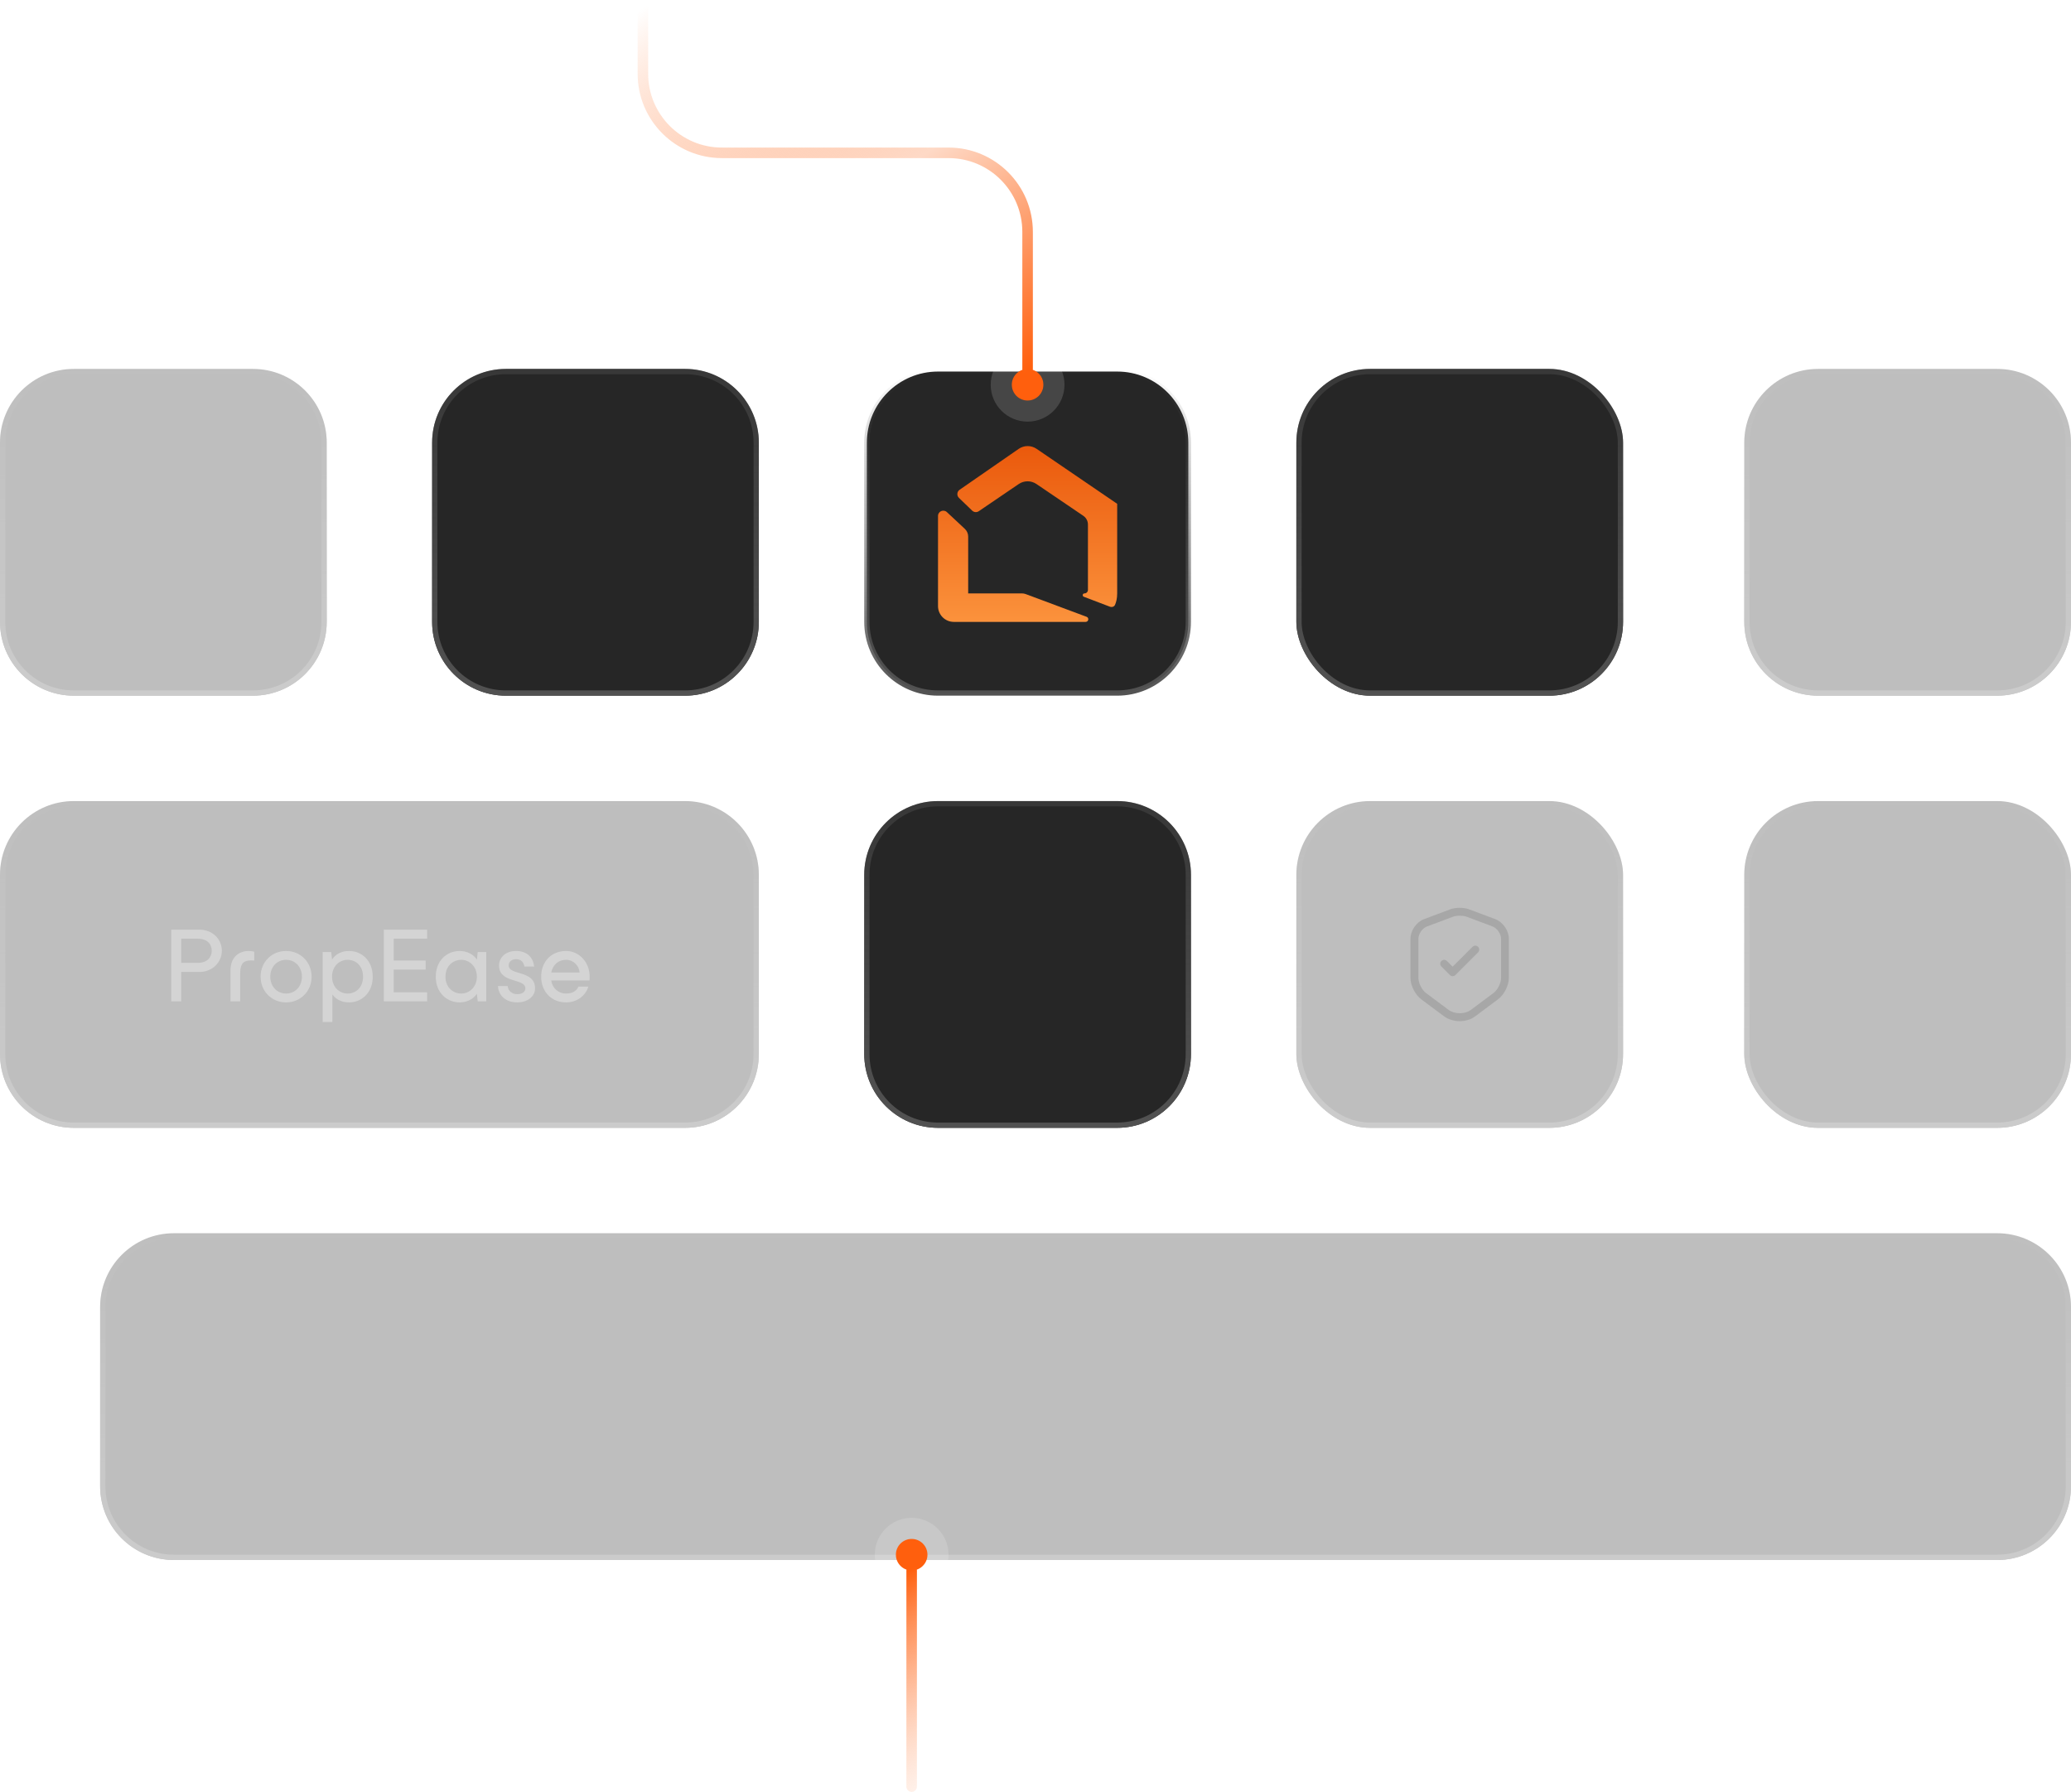
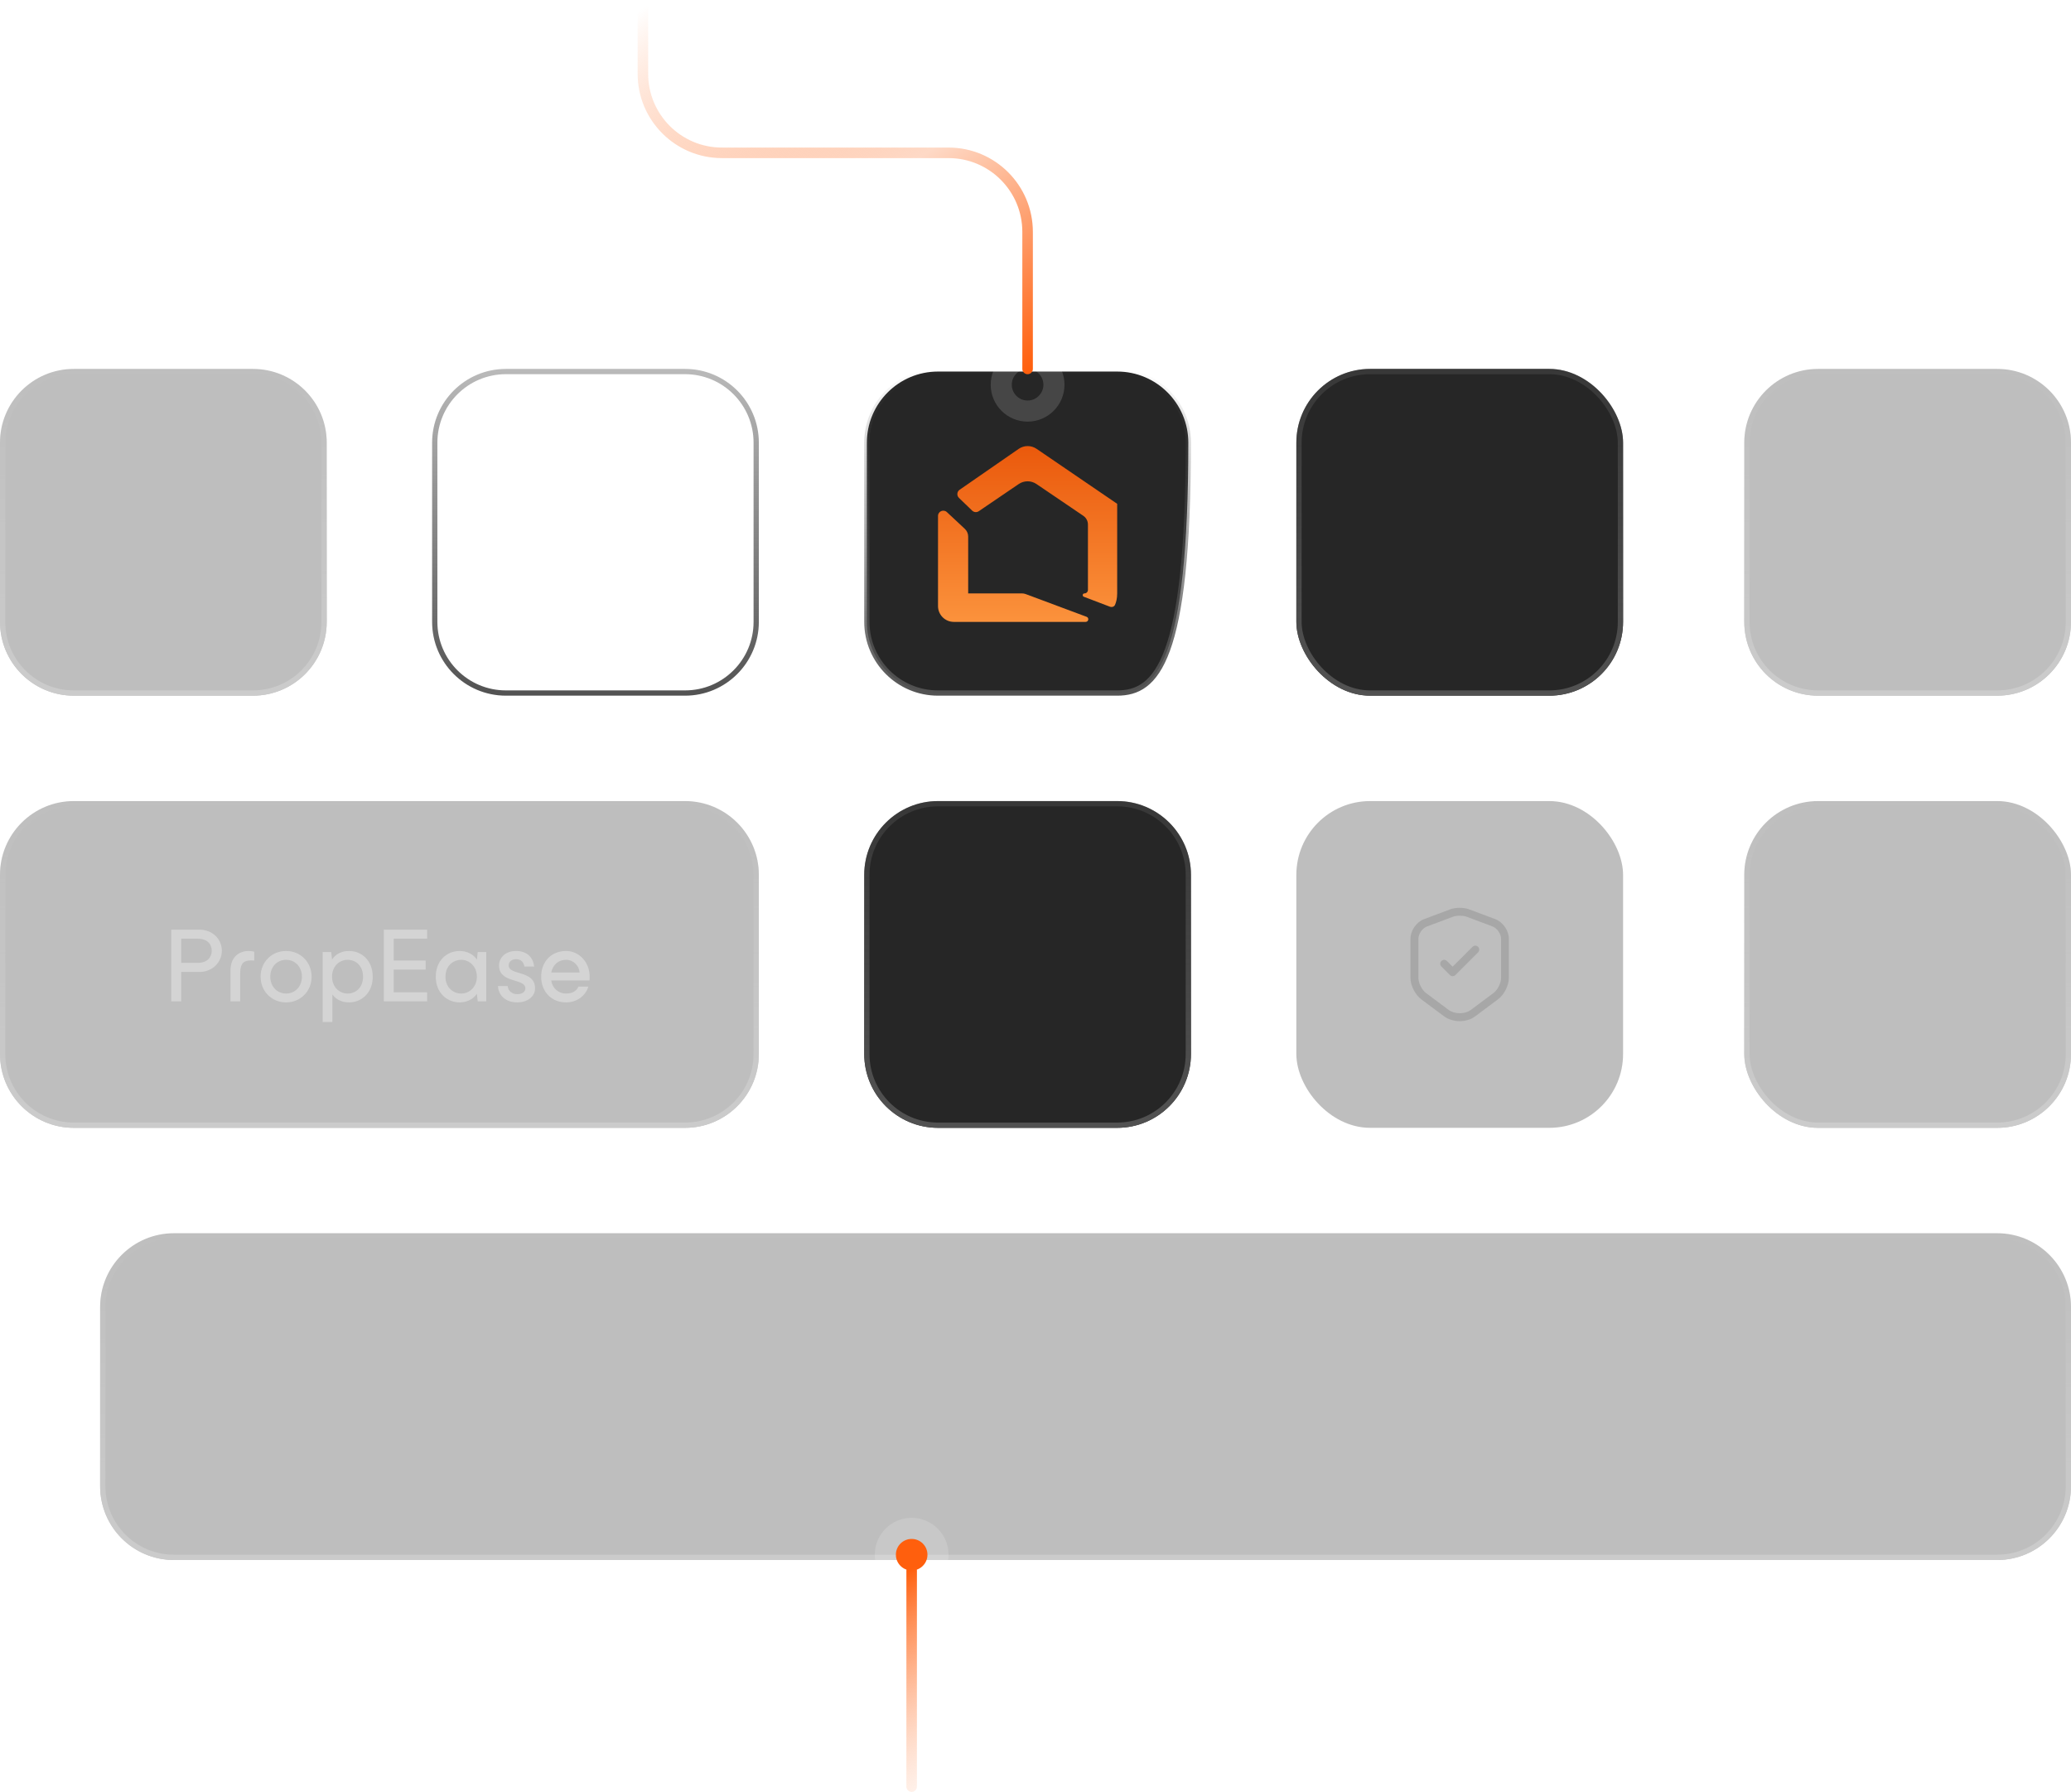
<svg xmlns="http://www.w3.org/2000/svg" width="393" height="340" viewBox="0 0 393 340" fill="none">
-   <path d="M164.5 84C164.5 76.544 170.544 70.5 178 70.5H212C219.456 70.5 225.5 76.544 225.5 84V118C225.5 125.456 219.456 131.5 212 131.5H178C170.544 131.5 164.5 125.456 164.5 118V84Z" fill="#262626" stroke="url(#paint0_linear_701_207)" />
+   <path d="M164.5 84C164.5 76.544 170.544 70.5 178 70.5H212C219.456 70.5 225.5 76.544 225.5 84C225.5 125.456 219.456 131.5 212 131.5H178C170.544 131.5 164.5 125.456 164.5 118V84Z" fill="#262626" stroke="url(#paint0_linear_701_207)" />
  <g filter="url(#filter0_i_701_207)">
    <rect x="168" y="74" width="54" height="54" rx="10" fill="#262626" />
  </g>
  <path d="M182.1 92.931C181.581 93.29 181.521 94.035 181.975 94.473L184.484 96.89C184.825 97.219 185.349 97.263 185.74 96.997L193.315 91.845C194.332 91.153 195.668 91.152 196.686 91.843L205.573 97.872C206.122 98.244 206.45 98.864 206.45 99.527V111.936C206.45 112.301 206.155 112.596 205.79 112.596C205.424 112.596 205.33 113.104 205.673 113.234L210.6 115.11C210.986 115.257 211.42 115.143 211.589 114.766C211.788 114.319 212 113.606 212 112.596V95.596L196.703 85.162C195.677 84.462 194.326 84.467 193.305 85.174L182.1 92.931Z" fill="url(#paint1_linear_701_207)" />
  <path d="M178 97.898C178 97.024 179.043 96.571 179.683 97.168L183.09 100.351C183.495 100.729 183.725 101.258 183.725 101.812V112.596H193.938C194.177 112.596 194.413 112.639 194.637 112.722L206.19 117.032C206.712 117.226 206.573 118 206.016 118H181C179.343 118 178 116.657 178 115V97.898Z" fill="url(#paint2_linear_701_207)" />
  <g filter="url(#filter1_i_701_207)">
    <rect x="246" y="70" width="62" height="62" rx="14" fill="#262626" />
  </g>
  <rect x="246.5" y="70.5" width="61" height="61" rx="13.5" stroke="url(#paint3_linear_701_207)" />
  <g opacity="0.3">
    <g filter="url(#filter2_i_701_207)">
      <rect x="246" y="152" width="62" height="62" rx="14" fill="#262626" />
    </g>
-     <rect x="246.5" y="152.5" width="61" height="61" rx="13.5" stroke="url(#paint4_linear_701_207)" />
  </g>
  <g opacity="0.3">
    <path d="M277 193.76C275.91 193.76 274.83 193.44 273.98 192.81L269.68 189.6C268.54 188.75 267.65 186.97 267.65 185.56V178.12C267.65 176.58 268.78 174.94 270.23 174.4L275.22 172.53C276.21 172.16 277.77 172.16 278.76 172.53L283.75 174.4C285.2 174.94 286.33 176.58 286.33 178.12V185.55C286.33 186.97 285.44 188.74 284.3 189.59L280 192.8C279.17 193.44 278.09 193.76 277 193.76ZM275.75 173.94L270.76 175.81C269.91 176.13 269.16 177.21 269.16 178.13V185.56C269.16 186.51 269.83 187.84 270.58 188.4L274.88 191.61C276.03 192.47 277.97 192.47 279.13 191.61L283.43 188.4C284.19 187.83 284.85 186.51 284.85 185.56V178.12C284.85 177.21 284.1 176.13 283.25 175.8L278.26 173.93C277.58 173.69 276.42 173.69 275.75 173.94Z" fill="#737373" />
    <path d="M275.66 185.23C275.47 185.23 275.28 185.16 275.13 185.01L273.52 183.4C273.23 183.11 273.23 182.63 273.52 182.34C273.81 182.05 274.29 182.05 274.58 182.34L275.66 183.42L279.43 179.65C279.72 179.36 280.2 179.36 280.49 179.65C280.78 179.94 280.78 180.42 280.49 180.71L276.19 185.01C276.04 185.16 275.85 185.23 275.66 185.23Z" fill="#737373" />
  </g>
  <g opacity="0.3">
    <g filter="url(#filter3_i_701_207)">
      <rect x="331" y="152" width="62" height="62" rx="14" fill="#262626" />
    </g>
    <rect x="331.5" y="152.5" width="61" height="61" rx="13.5" stroke="url(#paint5_linear_701_207)" />
  </g>
  <g filter="url(#filter4_i_701_207)">
    <path d="M164 166C164 158.268 170.268 152 178 152H212C219.732 152 226 158.268 226 166V200C226 207.732 219.732 214 212 214H178C170.268 214 164 207.732 164 200V166Z" fill="#262626" />
  </g>
  <path d="M164.5 166C164.5 158.544 170.544 152.5 178 152.5H212C219.456 152.5 225.5 158.544 225.5 166V200C225.5 207.456 219.456 213.5 212 213.5H178C170.544 213.5 164.5 207.456 164.5 200V166Z" stroke="url(#paint6_linear_701_207)" />
  <g filter="url(#filter5_i_701_207)">
-     <path d="M82 84C82 76.268 88.268 70 96 70H130C137.732 70 144 76.268 144 84V118C144 125.732 137.732 132 130 132H96C88.268 132 82 125.732 82 118V84Z" fill="#262626" />
-   </g>
+     </g>
  <path d="M82.5 84C82.5 76.544 88.544 70.5 96 70.5H130C137.456 70.5 143.5 76.544 143.5 84V118C143.5 125.456 137.456 131.5 130 131.5H96C88.544 131.5 82.5 125.456 82.5 118V84Z" stroke="url(#paint7_linear_701_207)" />
  <g opacity="0.3">
    <g filter="url(#filter6_i_701_207)">
      <path d="M0 166C0 158.268 6.268 152 14 152H130C137.732 152 144 158.268 144 166V200C144 207.732 137.732 214 130 214H14C6.268 214 0 207.732 0 200V166Z" fill="#262626" />
    </g>
    <path d="M0.5 166C0.5 158.544 6.544 152.5 14 152.5H130C137.456 152.5 143.5 158.544 143.5 166V200C143.5 207.456 137.456 213.5 130 213.5H14C6.544 213.5 0.5 207.456 0.5 200V166Z" stroke="url(#paint8_linear_701_207)" />
  </g>
  <path d="M32.5 190V176.4H37.88C40.28 176.4 42.1 178.18 42.1 180.4C42.1 182.6 40.28 184.42 37.88 184.42H34.38V190H32.5ZM34.38 182.7H37.48C39.44 182.7 40.18 181.54 40.18 180.4C40.18 179.24 39.44 178.12 37.54 178.12H34.38V182.7ZM43.743 184.08C43.743 181.76 45.203 180.44 47.223 180.44C47.603 180.44 47.943 180.5 48.243 180.58V182.26C47.863 182.22 47.663 182.24 47.523 182.24C46.363 182.24 45.583 182.76 45.583 184.52V190H43.743V184.08ZM54.292 190.2C51.532 190.2 49.452 188.06 49.452 185.32C49.452 182.58 51.532 180.44 54.292 180.44C57.052 180.44 59.132 182.58 59.132 185.32C59.132 188.06 57.052 190.2 54.292 190.2ZM54.292 188.52C56.012 188.52 57.292 187.18 57.292 185.32C57.292 183.46 56.012 182.12 54.292 182.12C52.572 182.12 51.292 183.46 51.292 185.32C51.292 187.18 52.572 188.52 54.292 188.52ZM66.231 190.2C64.93 190.2 63.751 189.68 63.071 188.68V193.92H61.23V180.64H62.85L63.011 182.06C63.691 181 64.891 180.44 66.231 180.44C68.591 180.44 70.731 182.22 70.731 185.32C70.731 188.42 68.591 190.2 66.231 190.2ZM65.971 188.52C67.55 188.52 68.891 187.36 68.891 185.32C68.891 183.28 67.55 182.12 65.971 182.12C64.41 182.12 63.011 183.34 63.011 185.32C63.011 187.3 64.41 188.52 65.971 188.52ZM72.832 190V176.4H81.052V178.12H74.712V182.26H80.772V183.98H74.712V188.28H81.052V190H72.832ZM87.234 190.2C84.854 190.2 82.694 188.42 82.694 185.32C82.694 182.22 84.854 180.44 87.234 180.44C88.514 180.44 89.794 181 90.494 182.08L90.654 180.64H92.274V190H90.654L90.494 188.56C89.794 189.64 88.514 190.2 87.234 190.2ZM87.534 188.52C89.054 188.52 90.494 187.3 90.494 185.32C90.494 183.34 89.054 182.12 87.534 182.12C85.974 182.12 84.534 183.28 84.534 185.32C84.534 187.36 85.974 188.52 87.534 188.52ZM98.155 190.2C96.095 190.2 94.595 189 94.495 187.1H96.335C96.435 188.06 97.215 188.64 98.155 188.64C99.215 188.64 99.695 188.1 99.695 187.54C99.695 185.56 94.695 186.66 94.695 183.18C94.695 181.84 95.795 180.44 97.935 180.44C99.815 180.44 101.175 181.5 101.355 183.4H99.515C99.375 182.52 98.815 182 97.935 182C97.135 182 96.535 182.46 96.535 183.18C96.535 185.16 101.535 184 101.535 187.54C101.535 189.1 100.075 190.2 98.155 190.2ZM107.414 190.2C104.694 190.2 102.694 188.22 102.694 185.32C102.694 182.44 104.654 180.44 107.414 180.44C109.874 180.44 111.894 182.54 111.894 185.32C111.894 185.6 111.894 185.76 111.854 186.04H104.594C104.854 187.56 105.974 188.52 107.414 188.52C108.594 188.52 109.374 188.06 109.774 187.2H111.654C111.094 188.98 109.474 190.2 107.414 190.2ZM104.614 184.52H109.994C109.874 183.24 108.834 182.12 107.414 182.12C105.974 182.12 104.894 183.06 104.614 184.52Z" fill="#D4D4D4" />
  <g opacity="0.3">
    <g filter="url(#filter7_i_701_207)">
      <path d="M19 248C19 240.268 25.268 234 33 234H379C386.732 234 393 240.268 393 248V282C393 289.732 386.732 296 379 296H33C25.268 296 19 289.732 19 282V248Z" fill="#262626" />
    </g>
    <path d="M19.5 248C19.5 240.544 25.544 234.5 33 234.5H379C386.456 234.5 392.5 240.544 392.5 248V282C392.5 289.456 386.456 295.5 379 295.5H33C25.544 295.5 19.5 289.456 19.5 282V248Z" stroke="url(#paint9_linear_701_207)" />
  </g>
  <g opacity="0.3">
    <g filter="url(#filter8_i_701_207)">
      <path d="M0 84C0 76.268 6.268 70 14 70H48C55.732 70 62 76.268 62 84V118C62 125.732 55.732 132 48 132H14C6.268 132 0 125.732 0 118V84Z" fill="#262626" />
    </g>
    <path d="M0.5 84C0.5 76.544 6.544 70.5 14 70.5H48C55.456 70.5 61.5 76.544 61.5 84V118C61.5 125.456 55.456 131.5 48 131.5H14C6.544 131.5 0.5 125.456 0.5 118V84Z" stroke="url(#paint10_linear_701_207)" />
  </g>
  <g opacity="0.3">
    <g filter="url(#filter9_i_701_207)">
      <path d="M331 84C331 76.268 337.268 70 345 70H379C386.732 70 393 76.268 393 84V118C393 125.732 386.732 132 379 132H345C337.268 132 331 125.732 331 118V84Z" fill="#262626" />
    </g>
    <path d="M331.5 84C331.5 76.544 337.544 70.5 345 70.5H379C386.456 70.5 392.5 76.544 392.5 84V118C392.5 125.456 386.456 131.5 379 131.5H345C337.544 131.5 331.5 125.456 331.5 118V84Z" stroke="url(#paint11_linear_701_207)" />
  </g>
-   <circle cx="195" cy="73" r="3" fill="#FF5F0D" />
  <circle cx="195" cy="73" r="5" stroke="white" stroke-opacity="0.15" stroke-width="4" />
  <path d="M195 70V44C195 35.716 188.284 29 180 29H137C128.716 29 122 22.284 122 14V1" stroke="url(#paint12_linear_701_207)" stroke-width="2" stroke-linecap="round" stroke-linejoin="round" />
  <circle cx="173" cy="295" r="3" transform="rotate(-180 173 295)" fill="#FF5F0D" />
  <circle cx="173" cy="295" r="5" transform="rotate(-180 173 295)" stroke="white" stroke-opacity="0.15" stroke-width="4" />
  <path d="M173 298L173 339" stroke="url(#paint13_linear_701_207)" stroke-width="2" stroke-linecap="round" stroke-linejoin="round" />
  <defs>
    <filter id="filter0_i_701_207" x="168" y="74" width="54" height="54" filterUnits="userSpaceOnUse" color-interpolation-filters="sRGB">
      <feFlood flood-opacity="0" result="BackgroundImageFix" />
      <feBlend mode="normal" in="SourceGraphic" in2="BackgroundImageFix" result="shape" />
      <feColorMatrix in="SourceAlpha" type="matrix" values="0 0 0 0 0 0 0 0 0 0 0 0 0 0 0 0 0 0 127 0" result="hardAlpha" />
      <feMorphology radius="2" operator="erode" in="SourceAlpha" result="effect1_innerShadow_701_207" />
      <feOffset />
      <feGaussianBlur stdDeviation="6.7" />
      <feComposite in2="hardAlpha" operator="arithmetic" k2="-1" k3="1" />
      <feColorMatrix type="matrix" values="0 0 0 0 1 0 0 0 0 1 0 0 0 0 1 0 0 0 0.08 0" />
      <feBlend mode="normal" in2="shape" result="effect1_innerShadow_701_207" />
    </filter>
    <filter id="filter1_i_701_207" x="246" y="70" width="62" height="62" filterUnits="userSpaceOnUse" color-interpolation-filters="sRGB">
      <feFlood flood-opacity="0" result="BackgroundImageFix" />
      <feBlend mode="normal" in="SourceGraphic" in2="BackgroundImageFix" result="shape" />
      <feColorMatrix in="SourceAlpha" type="matrix" values="0 0 0 0 0 0 0 0 0 0 0 0 0 0 0 0 0 0 127 0" result="hardAlpha" />
      <feMorphology radius="2" operator="erode" in="SourceAlpha" result="effect1_innerShadow_701_207" />
      <feOffset />
      <feGaussianBlur stdDeviation="6.7" />
      <feComposite in2="hardAlpha" operator="arithmetic" k2="-1" k3="1" />
      <feColorMatrix type="matrix" values="0 0 0 0 1 0 0 0 0 1 0 0 0 0 1 0 0 0 0.08 0" />
      <feBlend mode="normal" in2="shape" result="effect1_innerShadow_701_207" />
    </filter>
    <filter id="filter2_i_701_207" x="246" y="152" width="62" height="62" filterUnits="userSpaceOnUse" color-interpolation-filters="sRGB">
      <feFlood flood-opacity="0" result="BackgroundImageFix" />
      <feBlend mode="normal" in="SourceGraphic" in2="BackgroundImageFix" result="shape" />
      <feColorMatrix in="SourceAlpha" type="matrix" values="0 0 0 0 0 0 0 0 0 0 0 0 0 0 0 0 0 0 127 0" result="hardAlpha" />
      <feMorphology radius="2" operator="erode" in="SourceAlpha" result="effect1_innerShadow_701_207" />
      <feOffset />
      <feGaussianBlur stdDeviation="6.7" />
      <feComposite in2="hardAlpha" operator="arithmetic" k2="-1" k3="1" />
      <feColorMatrix type="matrix" values="0 0 0 0 1 0 0 0 0 1 0 0 0 0 1 0 0 0 0.08 0" />
      <feBlend mode="normal" in2="shape" result="effect1_innerShadow_701_207" />
    </filter>
    <filter id="filter3_i_701_207" x="331" y="152" width="62" height="62" filterUnits="userSpaceOnUse" color-interpolation-filters="sRGB">
      <feFlood flood-opacity="0" result="BackgroundImageFix" />
      <feBlend mode="normal" in="SourceGraphic" in2="BackgroundImageFix" result="shape" />
      <feColorMatrix in="SourceAlpha" type="matrix" values="0 0 0 0 0 0 0 0 0 0 0 0 0 0 0 0 0 0 127 0" result="hardAlpha" />
      <feMorphology radius="2" operator="erode" in="SourceAlpha" result="effect1_innerShadow_701_207" />
      <feOffset />
      <feGaussianBlur stdDeviation="6.7" />
      <feComposite in2="hardAlpha" operator="arithmetic" k2="-1" k3="1" />
      <feColorMatrix type="matrix" values="0 0 0 0 1 0 0 0 0 1 0 0 0 0 1 0 0 0 0.08 0" />
      <feBlend mode="normal" in2="shape" result="effect1_innerShadow_701_207" />
    </filter>
    <filter id="filter4_i_701_207" x="164" y="152" width="62" height="62" filterUnits="userSpaceOnUse" color-interpolation-filters="sRGB">
      <feFlood flood-opacity="0" result="BackgroundImageFix" />
      <feBlend mode="normal" in="SourceGraphic" in2="BackgroundImageFix" result="shape" />
      <feColorMatrix in="SourceAlpha" type="matrix" values="0 0 0 0 0 0 0 0 0 0 0 0 0 0 0 0 0 0 127 0" result="hardAlpha" />
      <feMorphology radius="2" operator="erode" in="SourceAlpha" result="effect1_innerShadow_701_207" />
      <feOffset />
      <feGaussianBlur stdDeviation="6.7" />
      <feComposite in2="hardAlpha" operator="arithmetic" k2="-1" k3="1" />
      <feColorMatrix type="matrix" values="0 0 0 0 1 0 0 0 0 1 0 0 0 0 1 0 0 0 0.08 0" />
      <feBlend mode="normal" in2="shape" result="effect1_innerShadow_701_207" />
    </filter>
    <filter id="filter5_i_701_207" x="82" y="70" width="62" height="62" filterUnits="userSpaceOnUse" color-interpolation-filters="sRGB">
      <feFlood flood-opacity="0" result="BackgroundImageFix" />
      <feBlend mode="normal" in="SourceGraphic" in2="BackgroundImageFix" result="shape" />
      <feColorMatrix in="SourceAlpha" type="matrix" values="0 0 0 0 0 0 0 0 0 0 0 0 0 0 0 0 0 0 127 0" result="hardAlpha" />
      <feMorphology radius="2" operator="erode" in="SourceAlpha" result="effect1_innerShadow_701_207" />
      <feOffset />
      <feGaussianBlur stdDeviation="6.7" />
      <feComposite in2="hardAlpha" operator="arithmetic" k2="-1" k3="1" />
      <feColorMatrix type="matrix" values="0 0 0 0 1 0 0 0 0 1 0 0 0 0 1 0 0 0 0.08 0" />
      <feBlend mode="normal" in2="shape" result="effect1_innerShadow_701_207" />
    </filter>
    <filter id="filter6_i_701_207" x="0" y="152" width="144" height="62" filterUnits="userSpaceOnUse" color-interpolation-filters="sRGB">
      <feFlood flood-opacity="0" result="BackgroundImageFix" />
      <feBlend mode="normal" in="SourceGraphic" in2="BackgroundImageFix" result="shape" />
      <feColorMatrix in="SourceAlpha" type="matrix" values="0 0 0 0 0 0 0 0 0 0 0 0 0 0 0 0 0 0 127 0" result="hardAlpha" />
      <feMorphology radius="2" operator="erode" in="SourceAlpha" result="effect1_innerShadow_701_207" />
      <feOffset />
      <feGaussianBlur stdDeviation="6.7" />
      <feComposite in2="hardAlpha" operator="arithmetic" k2="-1" k3="1" />
      <feColorMatrix type="matrix" values="0 0 0 0 1 0 0 0 0 1 0 0 0 0 1 0 0 0 0.08 0" />
      <feBlend mode="normal" in2="shape" result="effect1_innerShadow_701_207" />
    </filter>
    <filter id="filter7_i_701_207" x="19" y="234" width="374" height="62" filterUnits="userSpaceOnUse" color-interpolation-filters="sRGB">
      <feFlood flood-opacity="0" result="BackgroundImageFix" />
      <feBlend mode="normal" in="SourceGraphic" in2="BackgroundImageFix" result="shape" />
      <feColorMatrix in="SourceAlpha" type="matrix" values="0 0 0 0 0 0 0 0 0 0 0 0 0 0 0 0 0 0 127 0" result="hardAlpha" />
      <feMorphology radius="2" operator="erode" in="SourceAlpha" result="effect1_innerShadow_701_207" />
      <feOffset />
      <feGaussianBlur stdDeviation="6.7" />
      <feComposite in2="hardAlpha" operator="arithmetic" k2="-1" k3="1" />
      <feColorMatrix type="matrix" values="0 0 0 0 1 0 0 0 0 1 0 0 0 0 1 0 0 0 0.08 0" />
      <feBlend mode="normal" in2="shape" result="effect1_innerShadow_701_207" />
    </filter>
    <filter id="filter8_i_701_207" x="0" y="70" width="62" height="62" filterUnits="userSpaceOnUse" color-interpolation-filters="sRGB">
      <feFlood flood-opacity="0" result="BackgroundImageFix" />
      <feBlend mode="normal" in="SourceGraphic" in2="BackgroundImageFix" result="shape" />
      <feColorMatrix in="SourceAlpha" type="matrix" values="0 0 0 0 0 0 0 0 0 0 0 0 0 0 0 0 0 0 127 0" result="hardAlpha" />
      <feMorphology radius="2" operator="erode" in="SourceAlpha" result="effect1_innerShadow_701_207" />
      <feOffset />
      <feGaussianBlur stdDeviation="6.7" />
      <feComposite in2="hardAlpha" operator="arithmetic" k2="-1" k3="1" />
      <feColorMatrix type="matrix" values="0 0 0 0 1 0 0 0 0 1 0 0 0 0 1 0 0 0 0.08 0" />
      <feBlend mode="normal" in2="shape" result="effect1_innerShadow_701_207" />
    </filter>
    <filter id="filter9_i_701_207" x="331" y="70" width="62" height="62" filterUnits="userSpaceOnUse" color-interpolation-filters="sRGB">
      <feFlood flood-opacity="0" result="BackgroundImageFix" />
      <feBlend mode="normal" in="SourceGraphic" in2="BackgroundImageFix" result="shape" />
      <feColorMatrix in="SourceAlpha" type="matrix" values="0 0 0 0 0 0 0 0 0 0 0 0 0 0 0 0 0 0 127 0" result="hardAlpha" />
      <feMorphology radius="2" operator="erode" in="SourceAlpha" result="effect1_innerShadow_701_207" />
      <feOffset />
      <feGaussianBlur stdDeviation="6.7" />
      <feComposite in2="hardAlpha" operator="arithmetic" k2="-1" k3="1" />
      <feColorMatrix type="matrix" values="0 0 0 0 1 0 0 0 0 1 0 0 0 0 1 0 0 0 0.08 0" />
      <feBlend mode="normal" in2="shape" result="effect1_innerShadow_701_207" />
    </filter>
    <linearGradient id="paint0_linear_701_207" x1="195" y1="70" x2="195" y2="132" gradientUnits="userSpaceOnUse">
      <stop stop-color="#525252" stop-opacity="0" />
      <stop offset="1" stop-color="#525252" />
    </linearGradient>
    <linearGradient id="paint1_linear_701_207" x1="195" y1="84" x2="195" y2="118" gradientUnits="userSpaceOnUse">
      <stop stop-color="#EA580B" />
      <stop offset="1" stop-color="#FB923C" />
    </linearGradient>
    <linearGradient id="paint2_linear_701_207" x1="195" y1="84" x2="195" y2="118" gradientUnits="userSpaceOnUse">
      <stop stop-color="#EA580B" />
      <stop offset="1" stop-color="#FB923C" />
    </linearGradient>
    <linearGradient id="paint3_linear_701_207" x1="277" y1="70" x2="277" y2="132" gradientUnits="userSpaceOnUse">
      <stop stop-color="#525252" stop-opacity="0.4" />
      <stop offset="1" stop-color="#525252" />
    </linearGradient>
    <linearGradient id="paint4_linear_701_207" x1="277" y1="152" x2="277" y2="214" gradientUnits="userSpaceOnUse">
      <stop stop-color="#525252" stop-opacity="0" />
      <stop offset="1" stop-color="#525252" />
    </linearGradient>
    <linearGradient id="paint5_linear_701_207" x1="362" y1="152" x2="362" y2="214" gradientUnits="userSpaceOnUse">
      <stop stop-color="#525252" stop-opacity="0" />
      <stop offset="1" stop-color="#525252" />
    </linearGradient>
    <linearGradient id="paint6_linear_701_207" x1="195" y1="152" x2="195" y2="214" gradientUnits="userSpaceOnUse">
      <stop stop-color="#525252" stop-opacity="0.4" />
      <stop offset="1" stop-color="#525252" />
    </linearGradient>
    <linearGradient id="paint7_linear_701_207" x1="113" y1="70" x2="113" y2="132" gradientUnits="userSpaceOnUse">
      <stop stop-color="#525252" stop-opacity="0.4" />
      <stop offset="1" stop-color="#525252" />
    </linearGradient>
    <linearGradient id="paint8_linear_701_207" x1="72" y1="152" x2="72" y2="214" gradientUnits="userSpaceOnUse">
      <stop stop-color="#525252" stop-opacity="0" />
      <stop offset="1" stop-color="#525252" />
    </linearGradient>
    <linearGradient id="paint9_linear_701_207" x1="206" y1="234" x2="206" y2="296" gradientUnits="userSpaceOnUse">
      <stop stop-color="#525252" stop-opacity="0" />
      <stop offset="1" stop-color="#525252" />
    </linearGradient>
    <linearGradient id="paint10_linear_701_207" x1="31" y1="70" x2="31" y2="132" gradientUnits="userSpaceOnUse">
      <stop stop-color="#525252" stop-opacity="0" />
      <stop offset="1" stop-color="#525252" />
    </linearGradient>
    <linearGradient id="paint11_linear_701_207" x1="362" y1="70" x2="362" y2="132" gradientUnits="userSpaceOnUse">
      <stop stop-color="#525252" stop-opacity="0" />
      <stop offset="1" stop-color="#525252" />
    </linearGradient>
    <linearGradient id="paint12_linear_701_207" x1="195" y1="70.5" x2="138.932" y2="-10.255" gradientUnits="userSpaceOnUse">
      <stop stop-color="#FF5F0D" />
      <stop offset="0.458" stop-color="#FED9C6" />
      <stop offset="1" stop-color="#FF8546" stop-opacity="0" />
    </linearGradient>
    <linearGradient id="paint13_linear_701_207" x1="173" y1="297.5" x2="229.068" y2="378.256" gradientUnits="userSpaceOnUse">
      <stop stop-color="#FF5F0D" />
      <stop offset="0.458" stop-color="#FED9C6" stop-opacity="0" />
      <stop offset="1" stop-color="#FF8546" stop-opacity="0" />
    </linearGradient>
  </defs>
</svg>